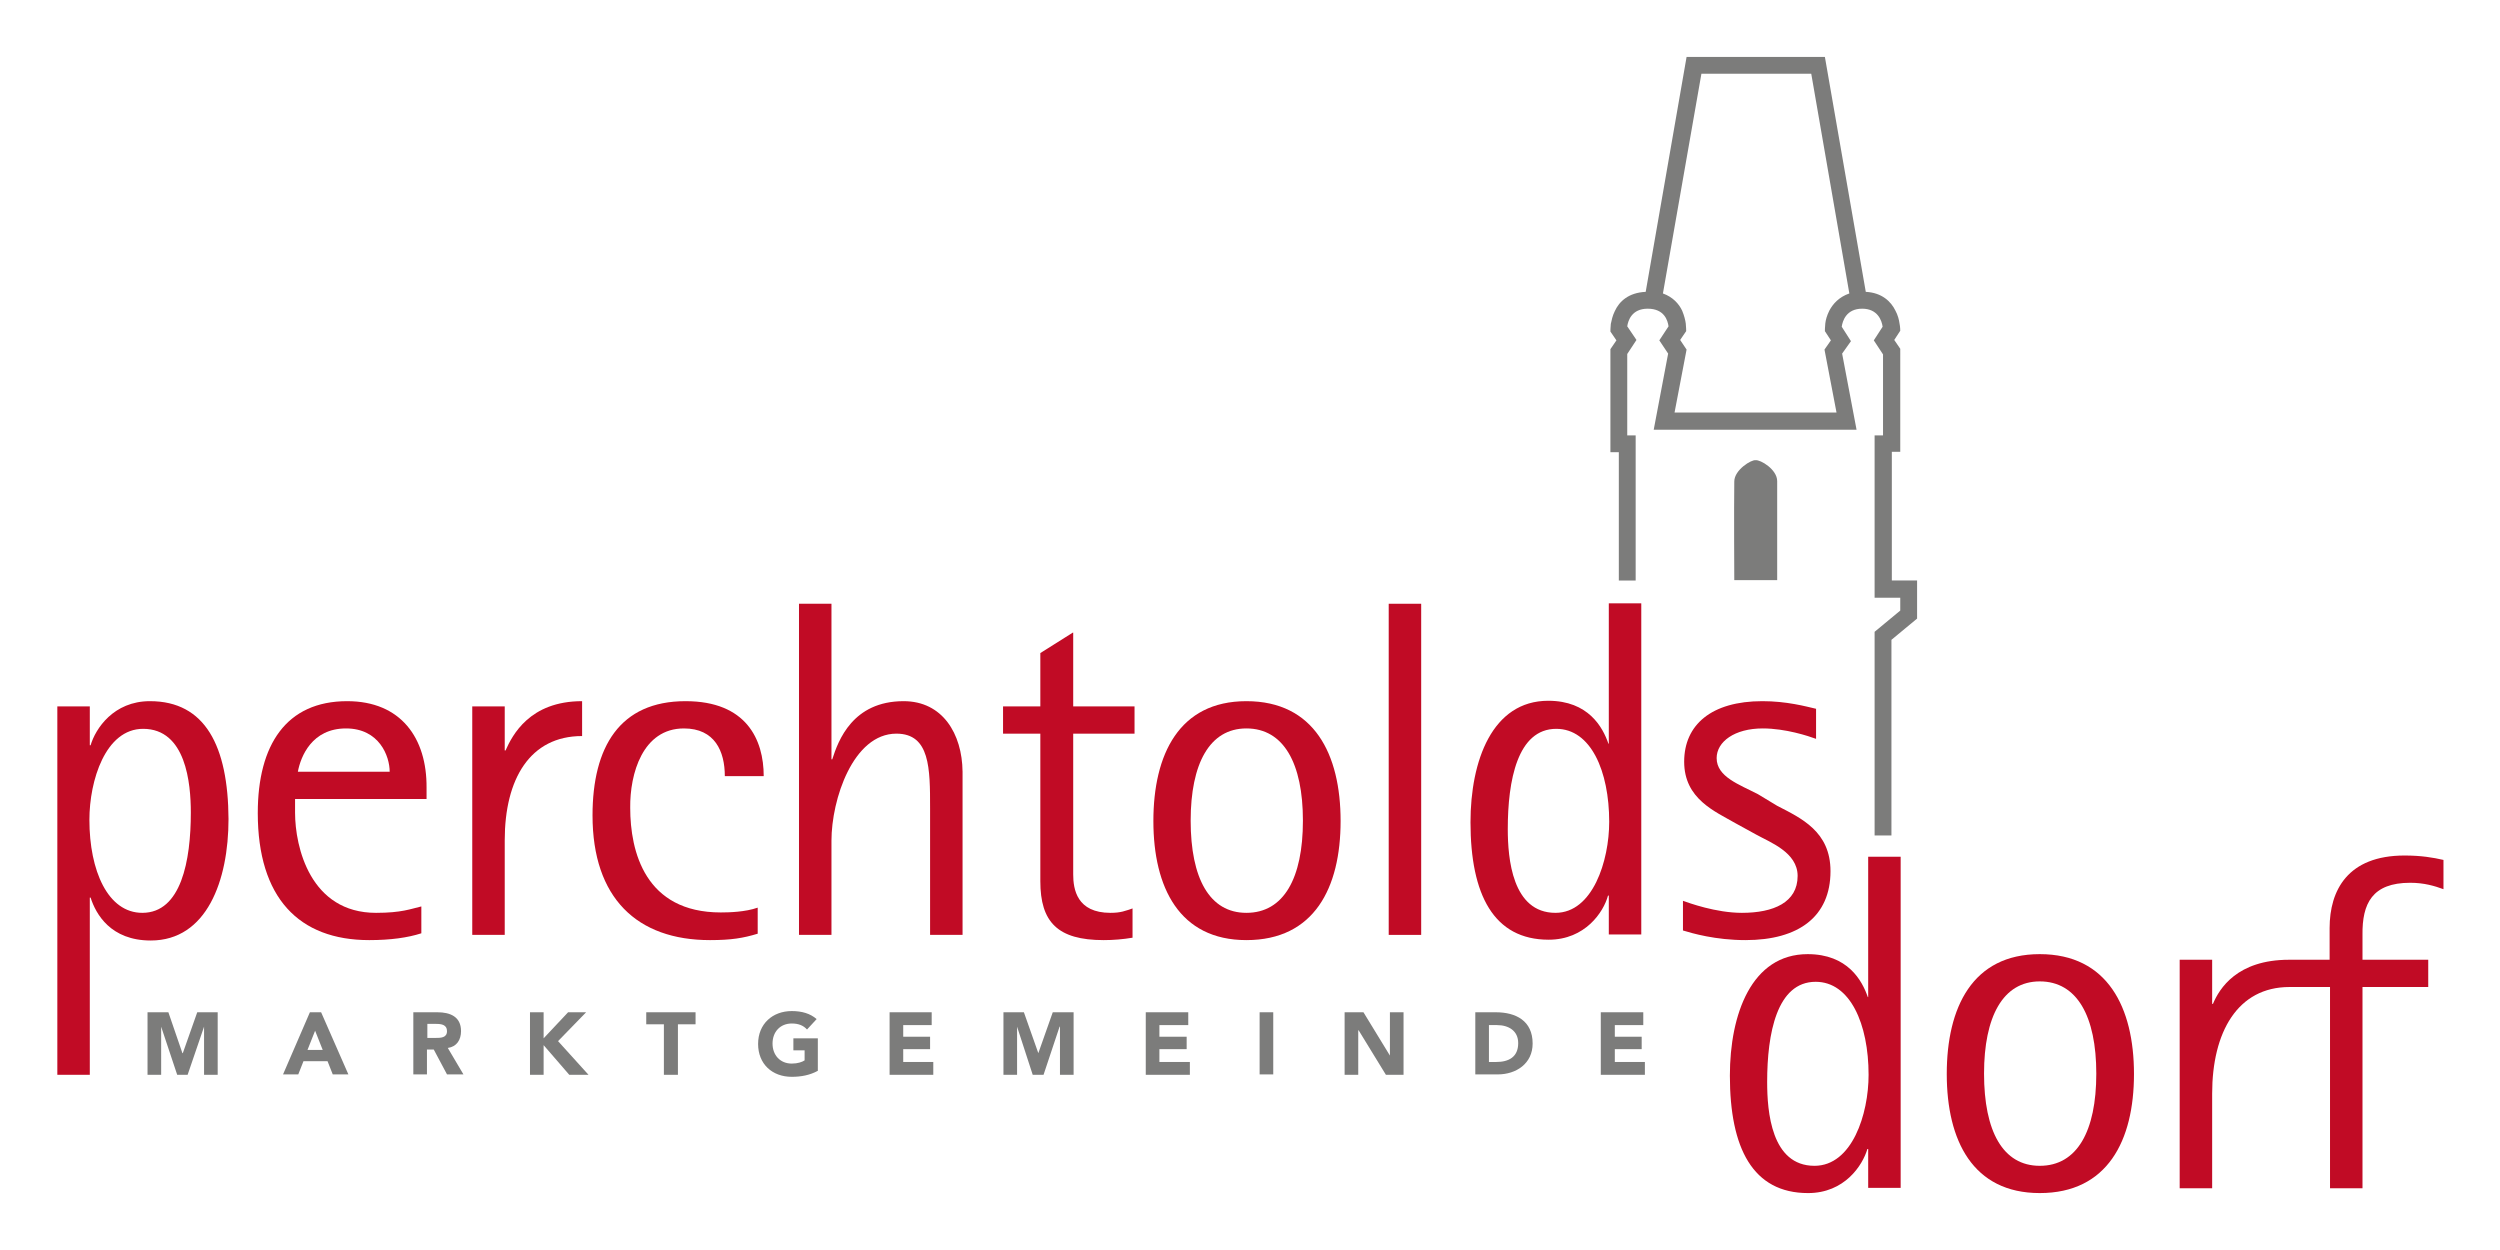
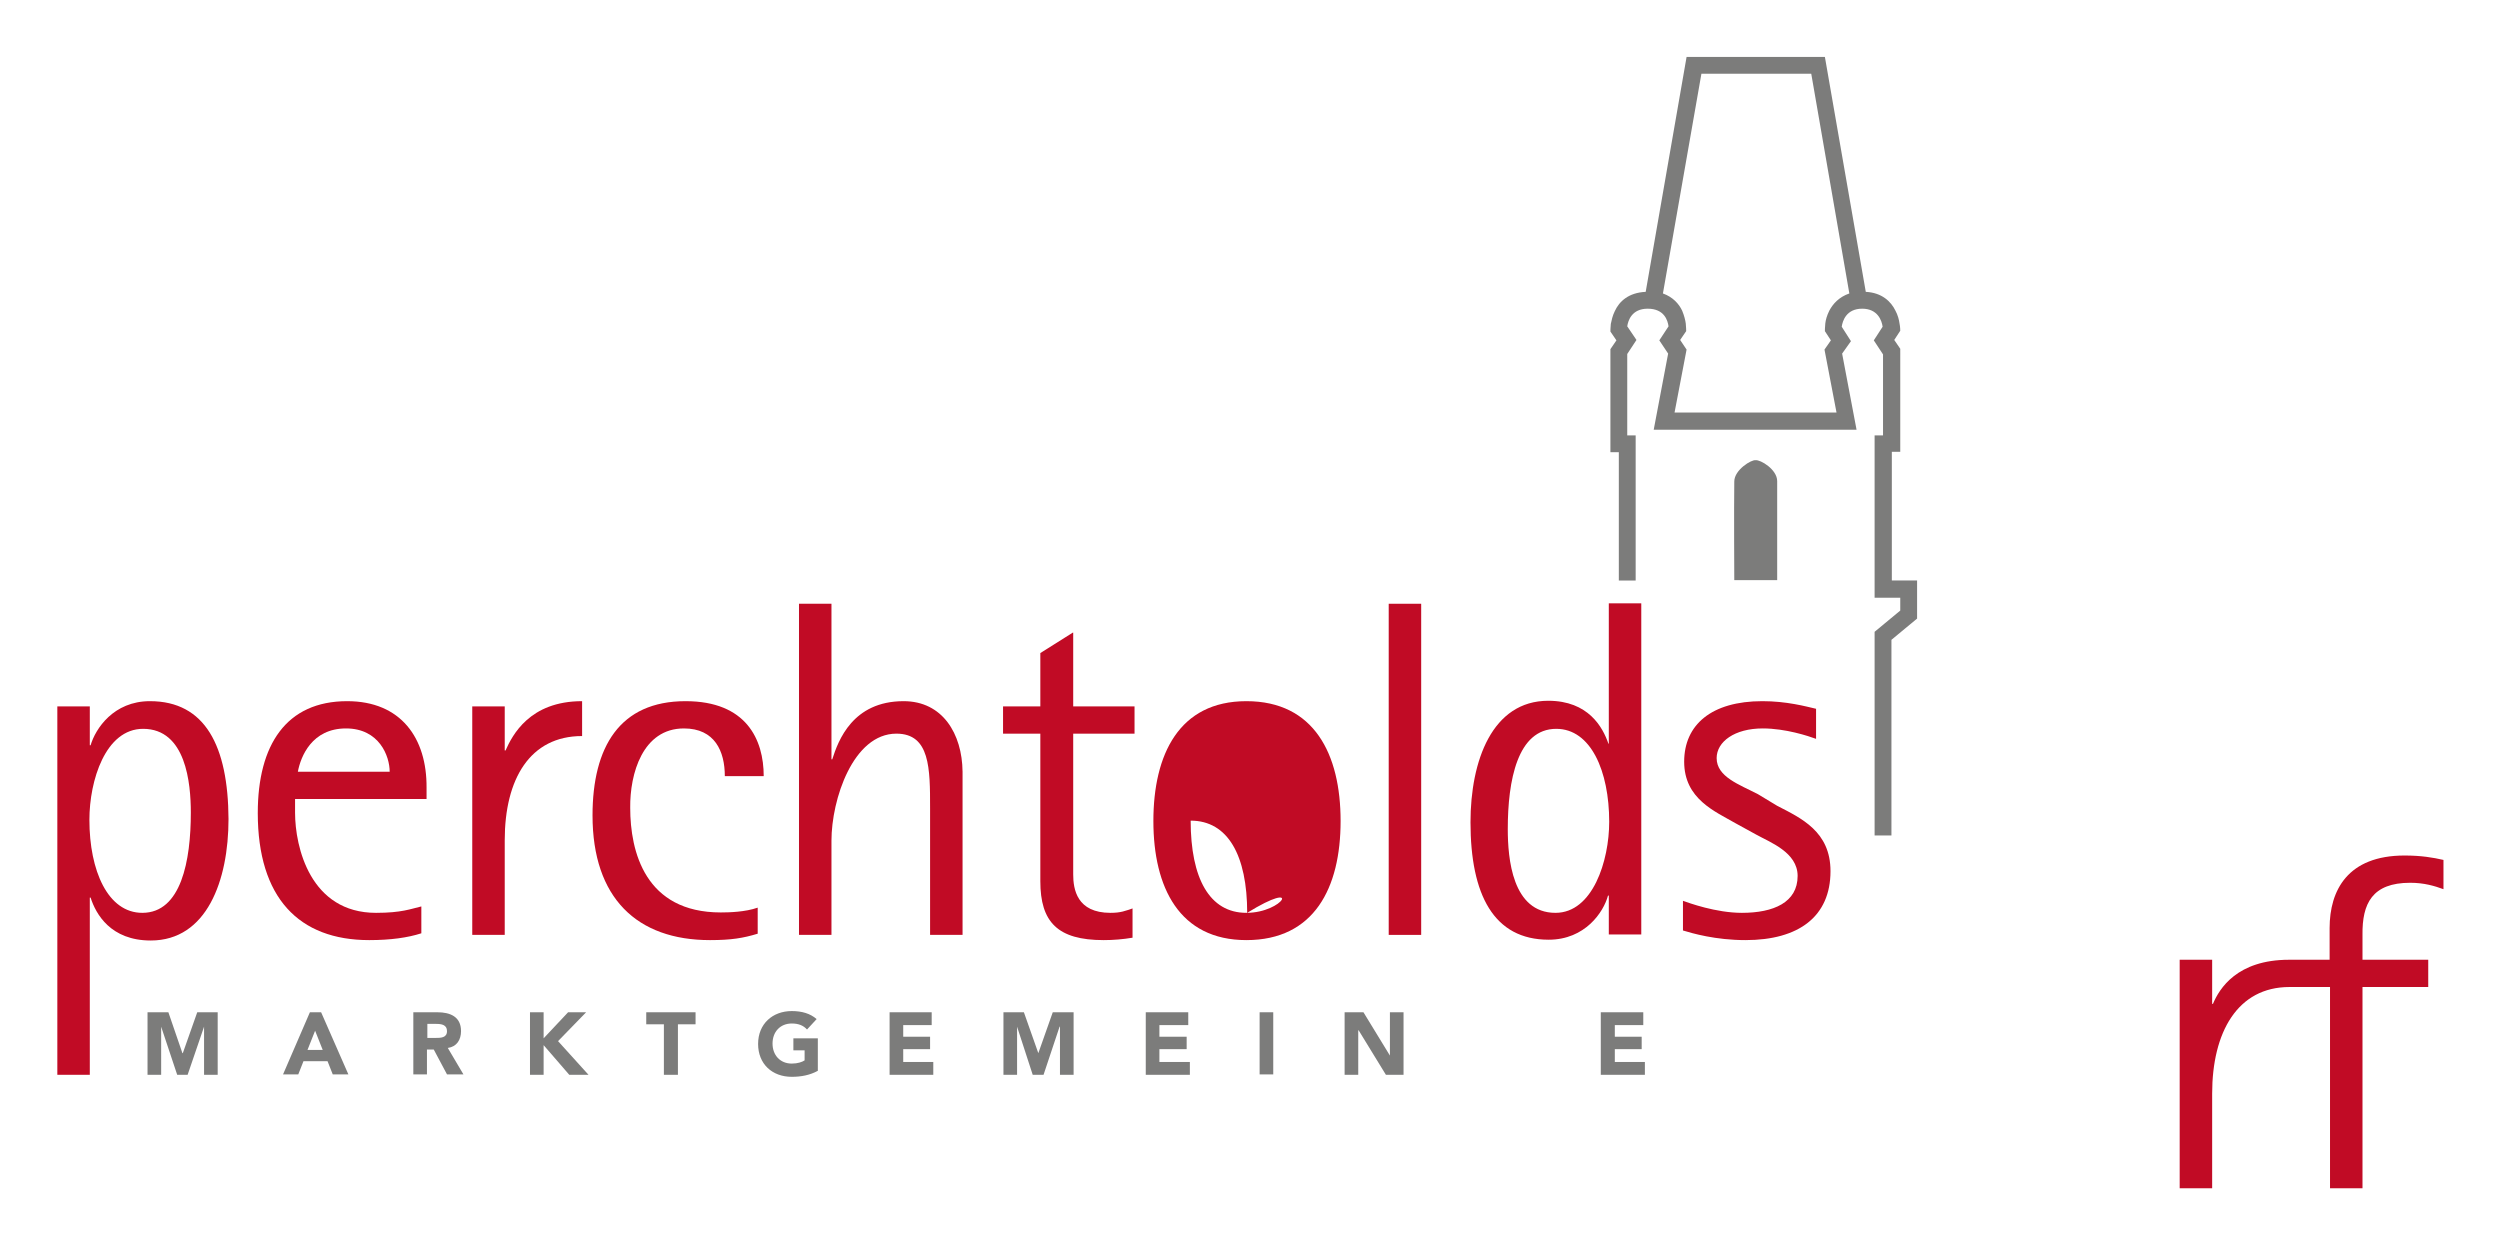
<svg xmlns="http://www.w3.org/2000/svg" version="1.1" id="Ebene_1" x="0px" y="0px" viewBox="0 0 623.6 311.8" style="enable-background:new 0 0 623.6 311.8;" xml:space="preserve">
  <style type="text/css">
	.st0{fill:#7C7C7B;}
	.st1{fill-rule:evenodd;clip-rule:evenodd;fill:#C10B25;}
	.st2{fill-rule:evenodd;clip-rule:evenodd;fill:#7C7C7B;}
</style>
  <path class="st0" d="M471.9,144.7l0-32h2.1V87l-1.5-2.2l1.5-2.3c0,0,0-1-0.2-1.9c-0.1-0.8-0.4-2-1-3.1c-1.1-2.3-3.4-4.5-7.4-4.7  l-10.2-58.6h-34.5l-10.2,58.6c-4.3,0.2-6.6,2.4-7.7,4.8c-0.6,1.2-0.8,2.3-1,3.2c-0.1,0.9-0.1,1.9-0.1,1.9l1.5,2.2l-1.5,2.2v25.7h2.1  v32h4.2v-36.2h-2.1V88.3l2.3-3.5l-2.3-3.4c0.2-1.4,1.1-4.4,5.1-4.4c4.2,0,5,3,5.2,4.4l-2.3,3.5l2.2,3.3l-3.6,19h50.6l-3.6-19  l2.2-3.1l-2.3-3.6c0.2-1.4,1.1-4.5,5.1-4.5c3.9,0,4.9,3,5.1,4.5l-2.2,3.4l2.3,3.5v20.2h-2.1l0,40.5h6.4v3.2l-6.4,5.3v50.8h4.2v-48.8  l6.4-5.3v-9.5H471.9z M456.3,77.5c-0.6,1.2-0.9,2.3-1,3.2c-0.1,0.9-0.1,1.9-0.1,1.9l1.5,2.3l-1.6,2.3l3,15.7h-40.4l3-15.7l-1.6-2.4  l1.5-2.2c0,0,0-1-0.1-1.9c-0.1-0.8-0.4-2-0.9-3.2c-0.8-1.7-2.3-3.4-4.8-4.3l9.6-54.8h27.4l9.5,54.8  C458.7,74.1,457.2,75.8,456.3,77.5z M443.3,120c0,6.6,0,24.7,0,24.7h-10.7c0,0-0.1-18,0-24.6c0-2.9,4.3-5.5,5.3-5.3  C439.1,114.6,443.3,117.1,443.3,120z" />
  <g>
    <g>
      <path class="st1" d="M37.4,174.9c-9.1,0-13.6,6.9-14.8,11h-0.2v-9.7h-8.1v91.9h8.1v-44.2h0.2c1.3,4.1,5,10.7,15,10.7    c14,0,19.4-15,19.4-30.3C56.9,186.1,51.2,174.9,37.4,174.9z M35.5,227.7c-8.6,0-13.2-10.5-13.2-23.2c0-9.8,4-22.7,13.4-22.7    c10.7,0,11.9,13.6,11.9,20.9C47.6,214.7,45.2,227.7,35.5,227.7z" />
      <path class="st1" d="M86.6,174.9c-15.2,0-22.3,10.9-22.3,27.9c0,21.1,10.2,31.7,27.8,31.7c5.3,0,9.6-0.6,13-1.7v-6.7    c-2.6,0.6-4.9,1.6-11.3,1.6c-16.4,0-20.2-16.4-20.2-25v-3.4h32.8v-2.8C106.5,184.1,100,174.9,86.6,174.9z M74.3,192.5    c0.7-3.8,3.5-10.8,12-10.8c8.3,0,10.9,6.9,10.9,10.8H74.3z" />
      <path class="st1" d="M126.1,187.2h-0.2v-11h-8.1v57h8.1v-23.6c0-15.3,6.3-26,19.3-26v-8.7C132.1,174.9,127.8,183.4,126.1,187.2z" />
      <path class="st1" d="M170.6,181.7c7.7,0,10.2,5.7,10.2,11.9h9.7c0-9.1-4.3-18.7-19.5-18.7c-16.4,0-23.2,11.4-23.2,28.5    c0,20.6,11.1,31.1,29.3,31.1c5.3,0,8.3-0.5,11.9-1.6v-6.5c-3.1,1.1-7.2,1.2-9.2,1.2c-18.9,0-22.6-15.2-22.6-26.1    C157.1,193,160.3,181.7,170.6,181.7z" />
      <path class="st1" d="M225.4,174.9c-12.7,0-16.3,9.8-17.8,14.5h-0.2v-38.8h-8.1v82.6h8.1v-23.5c0-10.3,5.4-26.7,16.2-26.7    c8.4,0,8.4,8.7,8.4,18.6v31.6h8.1v-40.7C240,183,235.1,174.9,225.4,174.9z" />
      <path class="st1" d="M267.6,157.8l-8.1,5.1v13.3h-9.3v6.8h9.3v36.8c0,10.2,4.3,14.7,15.8,14.7c2.4,0,4.8-0.2,7.2-0.6v-7.3    c-1.8,0.6-2.9,1.1-5.5,1.1c-8.4,0-9.3-5.9-9.3-9.6V183h15.3v-6.8h-15.3V157.8z" />
-       <path class="st1" d="M310.9,174.9c-16.8,0-23.2,13.3-23.2,29.9s6.5,29.7,23.2,29.7c16.9,0,23.5-13,23.5-29.7    S327.8,174.9,310.9,174.9z M310.9,227.7c-9.2,0-13.9-8.6-13.9-23c0-14.2,4.7-23,13.9-23c9.3,0,14.1,8.7,14.1,23    C325,219.1,320.2,227.7,310.9,227.7z" />
+       <path class="st1" d="M310.9,174.9c-16.8,0-23.2,13.3-23.2,29.9s6.5,29.7,23.2,29.7c16.9,0,23.5-13,23.5-29.7    S327.8,174.9,310.9,174.9z M310.9,227.7c-9.2,0-13.9-8.6-13.9-23c9.3,0,14.1,8.7,14.1,23    C325,219.1,320.2,227.7,310.9,227.7z" />
      <rect x="346.4" y="150.6" class="st1" width="8.1" height="82.6" />
      <path class="st1" d="M401.4,185.5h-0.2c-1.4-4.1-5-10.7-15-10.7c-14,0-19.4,15-19.4,30.3c0,18.1,5.8,29.3,19.5,29.3    c9.1,0,13.7-6.9,14.8-11h0.2v9.7h8.1v-82.6h-8.1V185.5z M388,227.7c-10.8,0-11.9-13.6-11.9-20.9c0-12.1,2.4-25,12.1-25    c8.6,0,13.2,10.5,13.2,23.2C401.4,214.7,397.3,227.7,388,227.7z" />
      <path class="st1" d="M443.3,201l-4.8-2.9c-4.6-2.4-10.3-4.3-10.3-9c0-4.1,4.5-7.4,11.5-7.4c5.7,0,11.4,1.9,13.3,2.6v-7.5    c-2.6-0.6-7.3-1.9-13.4-1.9c-12.7,0-19.5,5.9-19.5,15.1c0,9.3,7.7,12.4,12.9,15.4l5.1,2.8c3.4,1.9,10.3,4.4,10.3,10.3    c0,6.6-6,9.2-13.9,9.2c-6.5,0-13.3-2.5-14.7-3v7.4c2.3,0.7,8.1,2.4,15.6,2.4c13.3,0,21.2-5.9,21.2-17.2    C456.6,207.4,449.3,204.1,443.3,201z" />
    </g>
    <g>
-       <path class="st1" d="M466.1,248.7h-0.2c-1.4-4.1-5-10.7-15-10.7c-14,0-19.4,15-19.4,30.3c0,18.1,5.7,29.3,19.5,29.3    c9.1,0,13.6-6.9,14.8-11h0.2v9.7h8.1v-82.6h-8.1V248.7z M452.6,290.8c-10.8,0-11.8-13.6-11.8-20.9c0-12.1,2.4-25,12.1-25    c8.6,0,13.2,10.5,13.2,23.2C466.1,277.9,462,290.8,452.6,290.8z" />
-       <path class="st1" d="M508.8,238c-16.8,0-23.2,13.3-23.2,29.9c0,16.6,6.5,29.7,23.2,29.7c16.9,0,23.5-13.1,23.5-29.7    C532.3,251.3,525.7,238,508.8,238z M508.8,290.8c-9.2,0-13.9-8.6-13.9-23c0-14.2,4.7-23,13.9-23c9.3,0,14.1,8.7,14.1,23    C522.9,282.2,518.1,290.8,508.8,290.8z" />
      <path class="st1" d="M601.2,220.2c3.5,0,6.1,0.8,8.3,1.6v-7.3c-2.6-0.6-5.6-1.1-9.7-1.1c-14.2,0-18.7,8.7-18.7,18.1v7.9h-9.6H571    c-13,0-17.4,7.2-19,11h-0.2v-11h-8.1v57h8.1v-23.6c0-15.3,6.3-26.6,19.3-26.6h0.5h9.6v50.2h8.1v-50.2h16.4v-6.8h-16.4v-6.2    C589.2,225.4,591.7,220.2,601.2,220.2z" />
    </g>
  </g>
  <g>
    <polygon class="st2" points="45.6,262.7 45.5,262.7 42,252.5 36.8,252.5 36.8,268.1 40.2,268.1 40.2,256.1 40.2,256.1 44.2,268.1    46.8,268.1 50.9,256.1 50.9,256.1 50.9,268.1 54.3,268.1 54.3,252.5 49.2,252.5  " />
    <path class="st2" d="M77.3,252.5l-6.7,15.5h3.8l1.3-3.3h6l1.3,3.3h3.9l-6.8-15.5H77.3z M76.7,261.9l1.9-4.8l1.9,4.8H76.7z" />
    <path class="st2" d="M115,257.2c0-3.6-2.7-4.7-5.9-4.7h-6v15.5h3.4v-6.2h1.7l3.3,6.2h4.1l-3.9-6.6C113.9,261.1,115,259.4,115,257.2   z M108.6,258.9h-2v-3.5h2.2c1.3,0,2.7,0.2,2.7,1.8C111.5,258.9,109.9,258.9,108.6,258.9z" />
    <polygon class="st2" points="146.2,252.5 141.7,252.5 135.6,259 135.6,252.5 132.2,252.5 132.2,268.1 135.6,268.1 135.6,260.7    142,268.1 146.8,268.1 139.2,259.7  " />
    <polygon class="st2" points="161.2,255.5 165.6,255.5 165.6,268.1 169.1,268.1 169.1,255.5 173.5,255.5 173.5,252.5 161.2,252.5     " />
    <path class="st2" d="M197.9,262h2.8v2.5c-0.6,0.4-1.7,0.8-3.2,0.8c-2.9,0-4.8-2.1-4.8-5c0-2.9,1.9-5,4.8-5c1.7,0,2.9,0.5,3.8,1.5   l2.4-2.6c-1.6-1.4-3.7-2-6.2-2c-4.8,0-8.4,3.2-8.4,8.2c0,5,3.5,8.2,8.4,8.2c2.3,0,4.5-0.4,6.5-1.5v-8.1h-6.1V262z" />
    <polygon class="st2" points="225.3,261.7 232,261.7 232,258.6 225.3,258.6 225.3,255.7 232.4,255.7 232.4,252.5 221.9,252.5    221.9,268.1 232.8,268.1 232.8,264.9 225.3,264.9  " />
    <polygon class="st2" points="259,262.7 259,262.7 255.4,252.5 250.3,252.5 250.3,268.1 253.7,268.1 253.7,256.1 253.7,256.1    257.6,268.1 260.3,268.1 264.3,256.1 264.4,256.1 264.4,268.1 267.8,268.1 267.8,252.5 262.6,252.5  " />
    <polygon class="st2" points="289.2,261.7 296,261.7 296,258.6 289.2,258.6 289.2,255.7 296.4,255.7 296.4,252.5 285.8,252.5    285.8,268.1 296.8,268.1 296.8,264.9 289.2,264.9  " />
    <rect x="314.2" y="252.5" class="st2" width="3.4" height="15.5" />
    <polygon class="st2" points="346.7,263.3 346.7,263.3 340.1,252.5 335.4,252.5 335.4,268.1 338.8,268.1 338.8,257 338.9,257    345.7,268.1 350.1,268.1 350.1,252.5 346.7,252.5  " />
-     <path class="st2" d="M373.1,252.5h-5.1v15.5h5.6c4.6,0,8.7-2.7,8.7-7.7C382.3,254.6,378.1,252.5,373.1,252.5z M373.2,264.9h-1.8   v-9.2h2c2.9,0,5.3,1.4,5.3,4.5C378.7,263.7,376.3,264.9,373.2,264.9z" />
    <polygon class="st2" points="402.8,264.9 402.8,261.7 409.5,261.7 409.5,258.6 402.8,258.6 402.8,255.7 409.9,255.7 409.9,252.5    399.3,252.5 399.3,268.1 410.3,268.1 410.3,264.9  " />
  </g>
</svg>